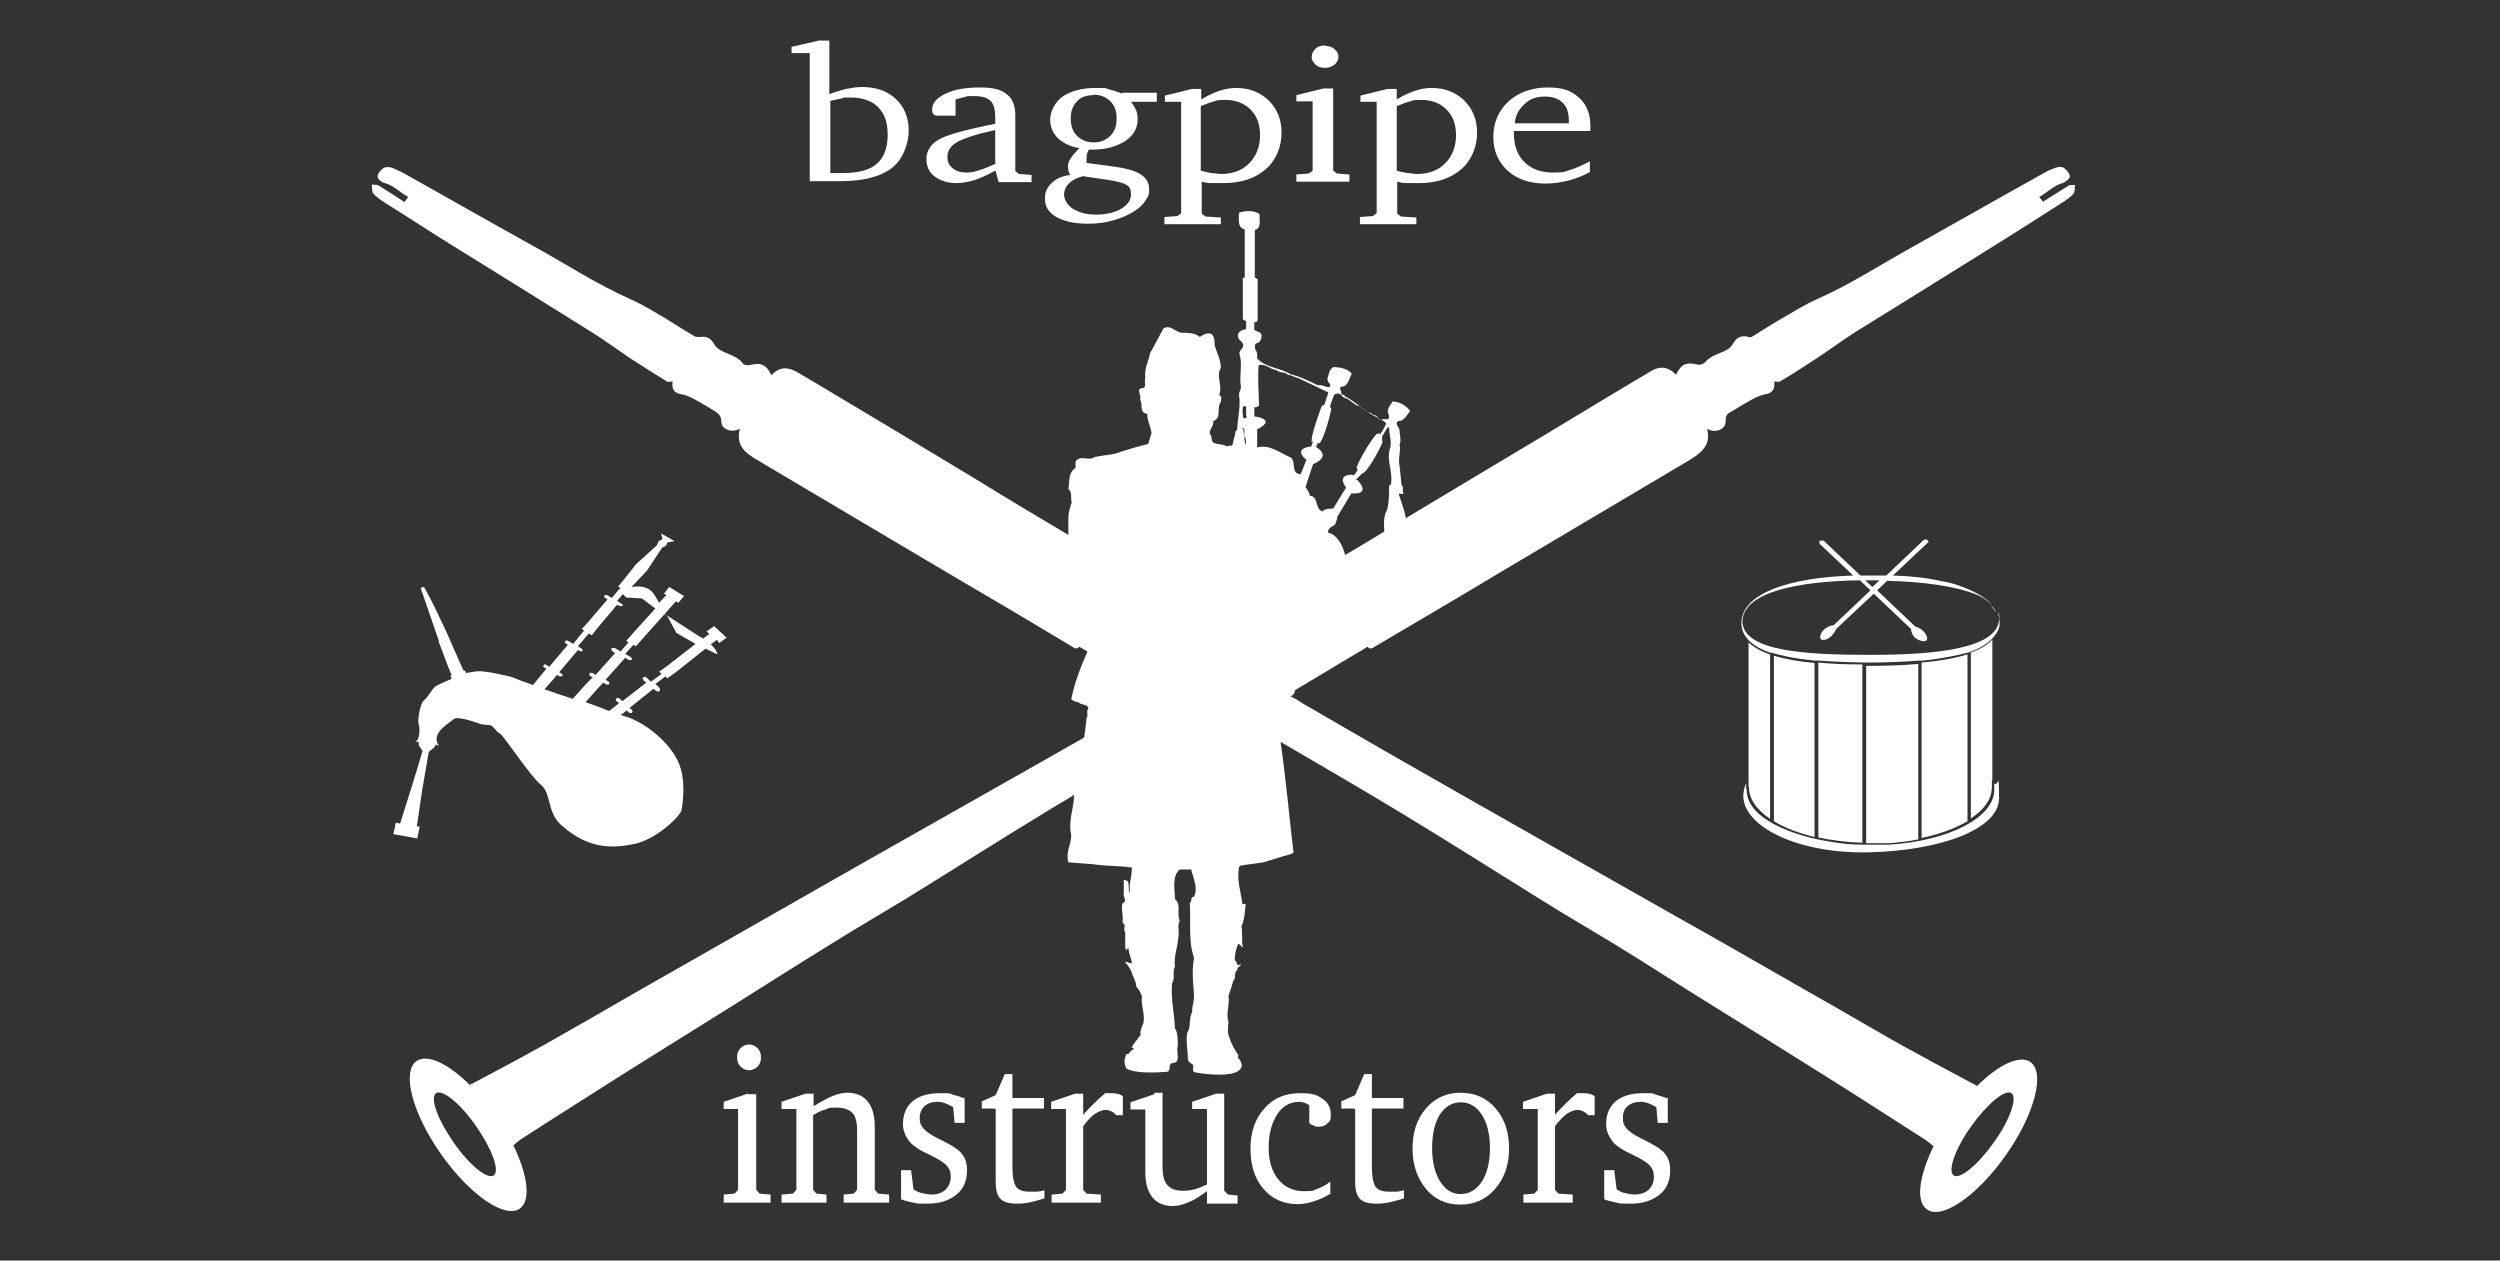
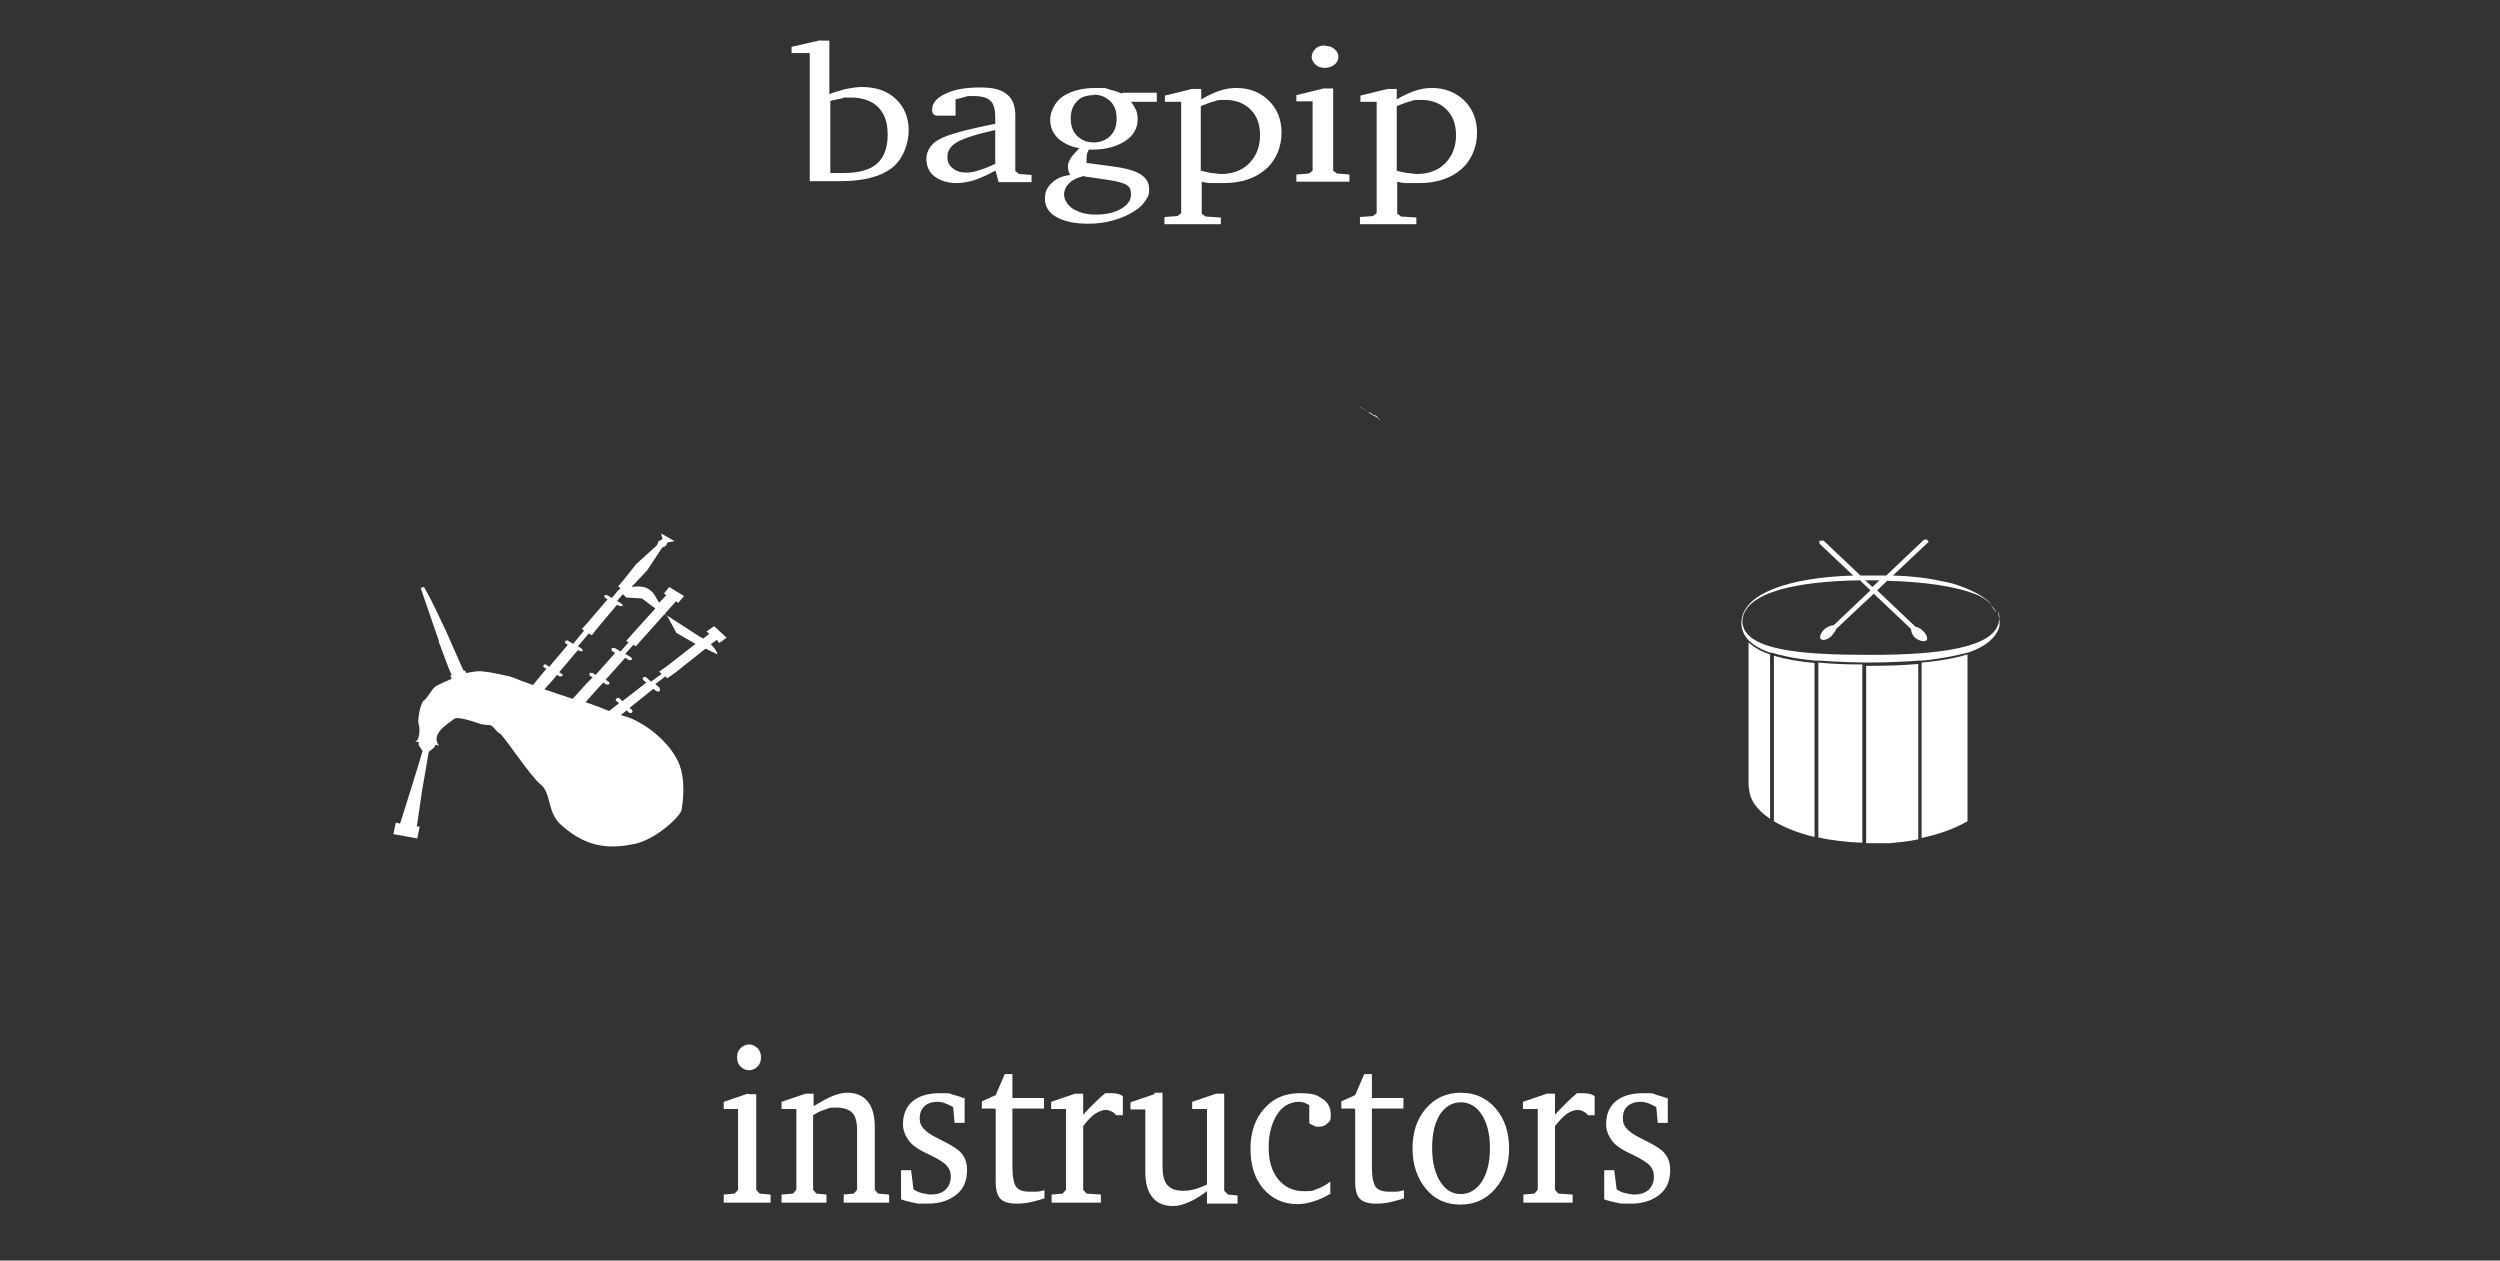
<svg xmlns="http://www.w3.org/2000/svg" id="Layer_1" version="1.1" viewBox="0 0 523 263.7">
  <rect x="0" y="0" width="523" height="263.7" fill="#333333" stroke="none" />
  <defs>
    <style>
      .st0 {
        fill: none;
      }

      .st1 {
        fill: #fff;
      }
    </style>
  </defs>
-   <rect class="st0" x="50.8" y="3.3" width="401.2" height="257.8" />
  <g>
-     <path class="st1" d="M432.8,38.8c-1.8,1.1-3.6,2.3-5.4,3.4l-.8-1c1.7-.9,3-2.4,4.9-2.9.6-.2,1.6-1,1.5-1.4,0-.6-.7-1.4-1.3-1.8-.4-.3-1.1-.2-1.7,0-.8.3-1.6.6-2.4,1.1-9.2,5.1-18.3,10.3-27.4,15.4-6.7,3.7-13.1,7.9-20.1,11-2.5,1.1-4.9,2.6-7.3,4-2.1,1.2-4.1,2.5-6.2,3.8-.3.2-.8.2-1.1,0-1.3-.2-2.2.2-2.8,1.3-.3.4-.6.9-1,1.2-1.6,1.1-3.7,1.3-5,2.9-.3.3-1,.6-1.4.5-2.6-.6-3.5-.2-4.7,2.1-1.8-2-3.8-1.8-5.8-.4-1.8,1.1-3.6,2.1-5.4,3.2-10.6,6.4-21.2,12.8-31.8,19.1-4.5,2.7-9,5.4-13.5,8.1-.3-1.8-1-3.5-1.5-5.1h1c-.3-.7.1-1.6-.4-1.8l-.4-4c-.4-1.4.3-3.1,0-4.5.4-1,0-1.8,0-2.8s-1.2-1.4-.3-2.1c1.3,0,1.8-1.3,2.5-2.1-.9-1.3-2.4-2-3.7-2-.1.4-.9,1.1-.9,1.7-.4.7.6,1.1,0,2h-1.5c.4.3.9.6,1.1.9-.3.6-.4,1-1.3,2.3v-.2s-.6,0-.7.1c-1,.9-3.9,5.7-4.2,7.1,0,0,0,.3.3.3-.7,1-.6,1.4-1.5,1.1,0,0-3,0-1,2.7l-2.7,4.4c-.7,0-1.8,0-2.2.6-1.8-.6-.7-3.1-2.7-3.3,0-.6-.6-1.4-.9-1.8l1.6-4.8s4.1-1.5.6-3.6c0,0,.1-.2.4-.8,0,0,.3,0,.4,0,.9-1.1,2.2-5.8,2.4-7.2,0-.3-.3-.3-.3-.3.3-1.1.9-2.6.9-2.6.3-.3,1-.4,1.5,0,.3.7,1,.6,1.5,1,.7.4,1.5,1.3,2.4,1.4,0,0,0,0,0,0-.1-.1-.3-.2-.4-.3-.9-.6-1.8-1.4-2.8-1.8,0-.6-.7,0-.7-.7s-.6-.9,0-1.3c1.5,0,1.6-1.8,2.2-2.7-.7-1-2.4-1.4-3.9-1.4-1,.7-.9,1.7-1.2,2.4,0,1.1,1,1,.4,1.8-.9,0-1.5-.6-2.4-.4-1.9-.9-3.6-1.8-5.7-2.3-2.2-1.4-5.1-1.3-7-3.3,0-.6.1-1.4-.4-1.8,0-.4-.3-1.4.4-1.4.7-.3,1-1,.9-1.7-.1-.7-1-.7-1.5-1.1v-1.6c.3,0,.7,0,.7-.6v-8.4c-.1,0-.6-.4-.6-.4,0-3.4,0-6.5,0-9.9,1.5-.3.9-2.3,1-3.3-1.2-.9-3.1-.7-4.3-.3,0,1.3-.4,3.1,1.2,3.5v10.1h-.4v8.7l.7.4c0,.6,0,.9,0,1.4,0,.3-.3.4-.7.4-.6.3-1.2.7-1,1.4,0,1,1.6,1.1.9,2.4-.3.4-.7.7-.6,1.3.7,2.1-.1,4.5.3,6.8,0,.7-.4,1-.4,1.7.4,2.4-.3,5-.4,7.4-.4,0-.4.6-.4,1-.4.7-.3,1.6-.7,2.3-.4-.4-.7.3-1.2,0-.7-.4-1.8-.3-2.7-.7-.3-.4-.4-1-.4-1.4-1-1,.7-2,.4-3.1,1.9-.7.6-2.8,1.6-4,0-.4.4-1.4-.4-1.4.9-1.8-.7-4,.4-5.7,0-1.8-.9-3.3-1.3-4.8,0-.9,0-1.6-.6-2.3-.9-.4-1.8.1-2.5.6-1-.9-2.7-.9-4-.9-1.2-.3-2.2-1.7-3.6-.9l-2.8,5.2c-.3,1.7-1.3,3.3-1,5.2-.3.7.3,1.7-.4,2.1-1.8,0-.3,1.4-.7,2.4.7,1-.3,2.7,1.5,3,0,1.4.7,2.6.9,4l-.7,2.3c-1.9.4-3.7,1-5.7,1.6-1.6.7-3.6.7-5.5,1.1-1.2,1-3-.6-4,1v1.3c-1.6,1-1.2,2.8-1.5,4.4.9.7.4,1.8.7,2.8-.3.9-.6,1.8-.7,3v3.8c-6.4-3.8-12.8-7.6-19.1-11.5-10.6-6.4-21.2-12.8-31.8-19.1-1.8-1.1-3.6-2.1-5.4-3.2-2.1-1.3-4-1.6-5.8.4-1.2-2.3-2.1-2.7-4.7-2.1-.4,0-1.2,0-1.4-.5-1.3-1.6-3.4-1.8-5-2.9-.4-.3-.8-.7-1-1.2-.7-1.1-1.6-1.5-2.8-1.3-.4,0-.8,0-1.1-.1-2.1-1.2-4.1-2.5-6.2-3.8-2.4-1.4-4.8-2.9-7.3-4-7-3.1-13.4-7.3-20.1-11-9.2-5.1-18.3-10.3-27.4-15.4-.8-.4-1.6-.8-2.4-1.1-.5-.2-1.3-.2-1.7,0-.6.4-1.3,1.2-1.3,1.8s.9,1.3,1.5,1.4c1.9.5,3.2,2,4.9,2.9l-.9,1.2v-.2c-1.7-1.1-3.5-2.3-5.3-3.4-.4-.2-.9-.1-1.4-.2,0,.7,0,1.5.3,1.9.6.7,1.5,1.3,2.4,1.9,4.5,2.8,8.9,5.7,13.4,8.5,10,6.2,20,12.4,29.9,18.6,2.7,1.7,5.2,3.5,7.8,5.3,2.6,1.7,5.3,3.4,7.9,5,.3.2.8,0,1.2,0v.2c-.2,1.5.4,2.3,2,2.5,1,.2,2,.7,2.9,1.2,1.3.7,2.6,1.5,3.9,2.3.8.5,1.4,1,1.4,2.2,0,1.7,2.3,2.4,3.9,1.5-1,3.6,1.3,5.2,3.9,6.7,5.7,3.4,11.5,6.8,17.2,10.2,7.4,4.4,14.7,8.7,22.1,13.1,8.9,5.2,17.7,10.4,26.5,15.7.6.4,1,.3,1.3-.1l1.7,1c-1.4,3.2-2.7,6.5-3.4,10,.4.3.9.6,1.5.6.6.7,1.9.3,2.1,1.3-.6.7.1,1.3-.4,2-.1,1.4-.3,2.8-.5,4.1-3.2,1.8-6.3,3.6-9.5,5.4-18.7,10.6-37.5,21.2-56.2,31.9-9.3,5.3-18.6,10.6-27.9,15.9-6.4,3.7-12.8,7.4-19.2,11-5,2.8-10.1,5.5-15.2,8.2-.2,0-.4.2-.5.3-4.5-4.5-8.9-6.6-11.2-5-3.1,2.3-.8,11,5.2,19.5s13.4,13.6,16.5,11.3c2.3-1.7,1.6-7-1.4-13.2.7-.6,1.4-1.2,2.1-1.6,7.1-4.6,14.3-9.1,21.5-13.7,7.4-4.6,14.7-9.2,22.1-13.8,7-4.4,13.9-8.8,20.9-13.1,5.1-3.2,10.3-6.2,15.4-9.3,9.9-6.1,19.6-12.3,29.5-18.3,1.9-1.2,3.9-2.3,5.8-3.5,0,2.7-1.3,5.4-.6,8.4,0,2.1-1.2,3.5-.6,5.7l5.2.4c2.5.4,5.4.3,8.1.7,0,2-.7,3.4-.4,5.4-.7-.9.4-2.8-1.3-2.8v2.6c-.3.9.9,1.8-.3,2.3-.3,1.4.3,2.7,0,4,1,.6,0,1.6.6,2v3.4l.3.4c.1,0,.1-.6.4-.4,0,1.1.6,2.1.7,3.1-.4.1-.9-.3-1.5-.3.6.7,1.3,1.6,1.5,2.4.3,1,.9,1.7.9,2.8.6.6.9,1.3,1.2,2-.3,1.8.7,3.7.3,5.7-.4.7-.7,1.6-.6,2.4,0,.4-.6.4-.6.9-.6.6-.9,1.1-1.3,1.8h.3c.3,0,0,.3.1.4-.7,0-.7,1.1-1.5.9-.3,1-.6,1.6,0,3,1.5,1,5.5,1,8.7.7.7-.4,0-1.4.9-1.8,2.1,0,.7-2.6,1.2-3.5v-.3c0-1.1,0-2.6-.6-3.5-.1-3.1-.9-6-.6-9.4.7-1,0-2.4.6-3.5-.3-2.1.6-4,.7-6.1.3-1.1-.3-2.4.3-3.5-.7-1.4.4-3.4-1-4.5,0-2.1-.7-4.7,1-6.2h2.4c.4,1.8,1.5,3.8.6,5.7-.9,0-.3,1-.9,1.3.3,4-.4,7.8.9,11.5-.4,2.3-.3,4.1-.1,6.5.3,3-.3,2.8-.3,4.8-.7,1.3-.3,3.3-.9,4.1-.6.8.1,5,0,5.7,0,.6.7,1,.7,1,.9.3,0,1.4.6,1.8,3,.6,7.8.9,9.3-.3,1.5-1,0-2.6,0-2.6-.3,0-.1-.3,0-.6-.7-1.1-1.5-2.3-1.8-3.5-.6-1-.4-2.4-.3-3.5-.6-1.8.3-3.5,0-5.5.4-1,.7-2,1-3.1.7-.6,0-1.8.9-2.3-.3-.7,1-.7.6-1.4v.3c-1,.4-.6-.7-1.2-.9,0-1.3.3-2.4.7-3.4.6,0,.6.6,1,.7-.3-1.4,0-2.8-.3-4.4.7-1.4.7-3.1.9-4.7-.3,0-.6,0-.7,0-.3-2.6-1.2-4.8-.7-7.7l.3-.3c1.6-.3,3.1-.4,4.8-.7l3.3-1c1-.4,1.9-.4,3-1-.9-7.8-1.6-15.5-2.7-23.2,8.4,4.9,16.8,9.8,25.1,14.8,9.9,6,19.7,12.2,29.5,18.3,5.1,3.2,10.3,6.2,15.4,9.3,7,4.3,13.9,8.8,20.9,13.1,7.4,4.6,14.8,9.2,22.1,13.8,7.2,4.5,14.3,9.1,21.5,13.7.8.5,1.5,1.1,2.1,1.6-3,6.2-3.8,11.5-1.4,13.2,3.1,2.3,10.5-2.8,16.5-11.3s8.3-17.2,5.2-19.5c-2.2-1.6-6.7.5-11.2,5-.1-.1-.3-.2-.5-.3-5.1-2.7-10.1-5.4-15.2-8.2-6.4-3.6-12.8-7.4-19.2-11-9.3-5.3-18.6-10.7-27.9-15.9-18.7-10.6-37.5-21.2-56.2-31.9-7.4-4.2-14.7-8.5-22-12.7-.7-.4-1.3-.9-2-1.2-.2-.1-.4-.2-.6-.3.7-.4.9-.8.9-1.3l15.2-9.1c.3.4.7.5,1.3.1,8.8-5.2,17.7-10.4,26.5-15.7,7.4-4.4,14.7-8.7,22.1-13.1,5.7-3.4,11.5-6.8,17.2-10.2,2.5-1.5,4.9-3.2,3.9-6.7,1.7,1,3.9.2,3.9-1.5s.6-1.7,1.4-2.2c1.3-.8,2.6-1.6,3.9-2.3.9-.5,1.9-1,2.9-1.2,1.6-.2,2.1-1.1,2-2.5v-.2c.4,0,.9.2,1.2,0,2.7-1.6,5.3-3.3,7.9-5,2.6-1.7,5.1-3.6,7.8-5.3,10-6.2,20-12.4,29.9-18.6,4.5-2.8,8.9-5.6,13.4-8.5.8-.5,1.7-1.1,2.4-1.9.3-.4.2-1.2.3-1.8-.5,0-1,0-1.4.1ZM103.3,245.9c-1.3.9-5.1-2.1-8.4-6.9-3.3-4.7-5-9.3-3.7-10.3,1.3-.9,5.1,2.1,8.4,6.9,3.3,4.7,5,9.3,3.7,10.3ZM412.4,235.6c3.3-4.7,7.1-7.8,8.4-6.9s-.3,5.6-3.7,10.3c-3.3,4.7-7.1,7.8-8.4,6.9-1.3-.9.3-5.6,3.7-10.3ZM292.3,102.4c0-.3,0-.2,0,0h0ZM262.4,85.5v-.3c.4,0,.7,0,1-.4-.1-2.8-.3-5.5-.1-8.4,1.5-.4,2.4.9,3.7,1,.7.7,1.8.3,2.4,1,.7,0,1.5.6,2.2.7l6.3,3s-.3,1-.9,2.7c0,0-.3,0-.4,0-.6,1.3-2.2,6.1-2.2,7.2s0,.3.3.3c-.3,1-.4,1.1-.4,1.1,0,0-4,.3-1,2.8-1.2,3.1-1.2,3-1.2,3h-.2c-1.9-.3-.7-2.7-1.9-3.5-2.2-.9-4.3-2.8-7-2.1v-3.8c4.3-2.1-.6-2.7-.6-2.7,0-.4,0-1.3,0-1.7ZM260.1,85c0,0,.4,0,.6,0v2h.1,0c0,.2,0,.5-.3.5h-.4c-.1-.7-.3-1.8,0-2.6ZM260.5,91.5c.2.5.2,1.1,0,1.7l-.4-3.4-.4-.3c1.2,0,.3,1.3.7,2ZM281.4,116.1c-.6-2.3-1.8-4.3-3.6-4.7,0-1.1,1.2-1.3,1.6-1.8-.1-.3.6-1.3.3-1.4l3-5s4.1.5,1.5-2.5c0-.3-.6-.2-.5-.4,0,0,1.2-1.2,1.3-1.3.8.2,3.7-5.1,4.2-6.4,0,0-.1-1-.1-1.2,1-1.8,1.2-2,1.2-2h.3c0,1.7.7,3.1.1,4.7-.6,2.4.7,4.5.3,7.2,0,0-.3.3-.4.3,0,1.7,0,3.3-.4,5-.8,1.3-.7,3-.6,4.6-2.7,1.6-5.4,3.3-8.2,4.9Z" />
    <path class="st1" d="M284.4,85.1c.3.2.7.4,1,.5-.3-.2-.7-.4-1-.5Z" />
    <path class="st1" d="M286.2,86.2c-.2-.1-.3-.2-.5-.4.1.2.3.3.5.4Z" />
    <path class="st1" d="M285.6,85.7c0,0-.1,0-.2,0,0,0,.2.1.2.2,0,0,0,0,0-.1Z" />
    <path class="st1" d="M288.8,87.8c-.2-.1-.3-.2-.5-.3,0,.1.2.2.3.3h.1Z" />
    <path class="st1" d="M288.4,87.5c-.3-.3-.5-.7-1.2-.7-.2-.4-.7-.5-1-.6.5.4,1,.7,1.5.9.2.1.4.3.7.4Z" />
  </g>
  <path class="st1" d="M150.1,134.1l.4.4,1.5-1.1-2.6-2.4-1.6,1.1.6.5-1.3,1c-.2-.1-.4-.3-.7-.4l-6.5-4.2-.4-.3,2,3.7,4,2.3-5.9,4.6h0l-1.7,1.2.5.5-2.2,1.6-.9-.8c-.1-.2-.5-.3-.7-.1-.2.1-.2.4,0,.6l.6.5-5,3.9-.5-.5c-.2-.2-.5-.3-.7-.1-.2.1-.3.5,0,.6l.5.4-1.5,1.2h0l-.5.4h-.2c-1.4-.6-3-1.2-4.8-1.8l2.4-2.7h0l1.3-1.4.5.3c.2.2.6.1.8,0,0,0,0-.4-.2-.5l-.6-.4,4.1-4.6.6.4c.2.2.6.1.8,0,0,0,0-.4-.2-.5l-1.2-.7,1.7-1.9.5.3.2-.2h0l5.8-6.5.3.3-.2-.4,2.3-2.6.5.3,1.2-1.4-3.1-1.9-1.1,1.4.5.3-1.5,1.6-.6-1c-1.2-2.4-3.1-2.6-5.2-2.3l.3-.3h0l3-3.2,3.1-4.7.9-.5.2-.6,1.5-.3-2.8-1.6.3,1.2-.8.4-.4.9-4.3,3.9-2.7,3.4h0l-1.1,1.3.5.3-.3.4h-.1l-1.4,1.7-1-.6c-.2,0-.5,0-.5,0-.2.2,0,.5,0,.5l.6.4-4.3,5h0l-1.1,1.2,2.1,1.3,1.1-1.4h0l4.2-5,.5.3c.2,0,.6,0,.6,0,.2-.2,0-.4-.2-.5l-.9-.6,1.2-1.4.7.7,3.3.2,2.8,2.1-4.8,5.3h0l-1.3,1.5.5.3-1.7,1.9-1.1-.7c-.2,0-.5-.1-.7,0-.2.2,0,.5,0,.6l.7.4-4.1,4.6-.6-.4c-.2,0-.5-.1-.6,0-.2.2,0,.5,0,.6l.6.3-1.3,1.3h0l-2.9,3.2c-1.9-.6-3.9-1.3-5.9-2h0l1.8-2h0l.8-1,.4.2c.2.2.6.1.8,0,0-.2,0-.4-.3-.5l-.4-.3,3.9-4.6.4.2c0,0,.5.1.6,0,0,0,0-.3-.2-.5l-.8-.5,2.3-2.7-1-.6-2.3,2.8-1-.6c-.2-.2-.5-.1-.6,0-.2.2,0,.5,0,.5l.5.3-3.9,4.6-.6-.4c-.2-.2-.5-.1-.5,0-.2.1-.2.4,0,.5l.5.3-.9,1.1h0l-1.9,2.3c-.3-.1-.7-.2-1.1-.4-1.4-.4-2.4-1-3.8-1.4-1.5-.3-3.9-.9-5.3-1-1.3-.2-2.1,0-3.8.3h0l-.2-.5h-.3c0,.1-.7-1.5-.7-1.5h0l-3-6.8h0c-1.6-3.3-2.8-6.1-4.6-9.2l-.7.2,3.3,9.6h0l.5,1.4v.3h0l2,5.3h0l.7,1.7h-.3c0,.1.3.7.3.7-1.4.6-2.7,1.2-3.4,1.6-.9.7-1.5,2.3-2.5,3-.8.8-1.3,4.5-1,4.9.2.4.4,3.4-.8,3.7h.8v.7c0,0,.8,1.2.8,1.2-.8,2.7-1.6,5.4-2.4,7.9l-2.3,7.3-.9-.2-.5,2.4,5,.9.5-2.5h-.6l1.1-7.5,1.4-8.1,1.2-1,.2-.5c.6.2.9.3.6,0-1.6-2.5,2.4-4.6,3.3-5.4.9-.7,5.6,1.1,5.6,1.1,0,0,1.3.2,1.9.2s1.3,1.4,2,1.7c.8.3,6.4,9,8.6,10.7,2.3,1.9,1.3,5.7,4.2,8.4,5.8,5.3,11,5,15.7,4,4.5-1.1,9.4-5.8,9.6-7.1.2-1.3,1-6.3-.7-10s-5.6-7-8.6-8.5c-1.7-.9-2.5-1-3.4-1.3l1.2-1,.4.4c.1.2.5.2.7.1.2-.2.1-.5,0-.6l-.5-.4,5-4,.5.4c.3.2.6.3.8,0,.2-.1,0-.4,0-.6l-.9-.8,2.1-1.6.4.4,1.7-1.2h0l6.3-5,2.5,1.2c-.1-.5-.5-1.3-1.4-2.1l1.2-.9h0l.4.2Z" />
  <path class="st1" d="M371.1,171.8c2.3,1.4,5.2,2.5,8.5,3.3v-36.4c-3.3-.3-6.1-.8-8.5-1.5v34.6h0Z" />
  <path class="st1" d="M390.4,139.1v37.3h4.9c2.1-.2,4.1-.4,6-.8v-36.7c-3.3.3-6.9.4-10.6.4h-.3v-.2Z" />
  <path class="st1" d="M380.4,175.2c2.8.6,5.9,1,9.2,1.1v-37.3c-3.3,0-6.4-.1-9.2-.4v36.5h0Z" />
  <path class="st1" d="M402,175.3c3.8-.8,7-2,9.6-3.5v-34.9c-2.6.8-5.9,1.4-9.6,1.7v36.7h0Z" />
  <path class="st1" d="M370.3,171.3v-34.4c-1.9-.6-3.4-1.5-4.5-2.5v30.3h.1c0,2.5,1.6,4.7,4.4,6.6h0Z" />
-   <path class="st1" d="M416.8,163.3h0c0,.1,0-29.5,0-29.5-1,1.1-2.5,2-4.5,2.7v34.7c2.8-1.8,4.4-4.1,4.4-6.5s0,0,0-.1h0v-1.4h.1Z" />
-   <path class="st1" d="M417.2,164v1.2h0c0,5.9-9.6,10.7-21.9,11.5h-4c-1,0-.6,0-.9,0h-.8c-3.3,0-6.5-.5-9.3-1.1h0c-.3,0-.6-.2-.9-.2h0c-3.4-.8-6.3-1.9-8.7-3.2h0c-.3-.2-.5-.4-.8-.5h0c-2.9-1.8-4.5-4-4.5-6.5s0,0,0-.1h-.1v-1.2c-.4.8-.6,1.7-.6,2.6,0,6.4,11.4,12.2,26.5,11.8,15-.4,27-4.9,27-11.3s-.3-2.1-.9-3.1h-.1Z" />
  <path class="st1" d="M364.2,130.3h0v-.2.2h0Z" />
  <path class="st1" d="M417.4,127.7c-.2-.4-.6-.8-1-1.1.4.4.8,1,1.2,1.5,0-.1-.1-.3-.2-.4h0Z" />
  <path class="st1" d="M370.4,136.5c.2,0,.4.1.8.2.7.2,3.4,1,8.5,1.5h.8s4,.3,9.2.4h1.1c5.9,0,10.6-.4,10.6-.4h.8c4-.4,7.2-1.1,9.6-1.7l.8-.3c2.4-.9,4.2-2.3,5.1-3.8.3-.5.5-1,.6-1.5v-1.3s-.3-1.3-.3-1.4v-.2c.4.9.3,1.6.2,1.7-.5,6-13.2,7.3-27,7.3s-26.5-.8-26.7-7c.2-6.1,11.4-8.4,24.6-8.6l2.2,2.1-7.7,7.3c-.5,0-1.3.3-1.9.8-.9.8-1.1,1.8-.8,2.1.5.4,1.5.1,2.3-.7.4-.5.8-1,.9-1.4l7.9-7.4,7.8,7.4c0,.5.2,1.2.8,1.8.9.7,1.9.9,2.4.6.4-.4,0-1.4-.8-2.1-.5-.5-1.1-.7-1.5-.8l-8-7.6,2.1-2c7.5.2,14.3,1.1,18.7,2.9.2,0,1.3.7,1.4.7.3.2,1.1.8,1.8,1.4-1.5-1.6-3.1-2.3-3.2-2.4-1.1-.6-2.3-1.1-3.7-1.6-1.1-.4-2.3-.7-3.5-.9-3.1-.7-6.5-1.1-10.3-1.2l7.2-6.8c.3,0,.3-.5,0-.6-.1-.2-.5-.2-.8,0l-7.8,7.4h-5.4l-7.7-7.3c-.3,0-.5,0-.8,0-.1.2-.1.5,0,.7l7,6.6c-13.3.4-23.3,3.7-23.4,9.9,0,3,2.4,5,6.2,6.3h-.1ZM390.6,121.4h2.6l-1.5,1.4-1.5-1.4h.4Z" />
  <path class="st1" d="M171.6,8.5h1.9v11.2c1.2-.5,2.4-.8,3.5-1.1,1.1-.2,2.2-.4,3.3-.4,2.9,0,5.3.8,7.1,2.5s2.7,3.9,2.7,6.6-1.2,6.1-3.6,7.9c-2.4,1.8-6,2.7-10.7,2.7h-6.4V11.1h-3.8v-1.3l6.1-1.4h-.1ZM173.5,36.2h2.8c3.2,0,5.6-.6,7.1-1.9,1.5-1.3,2.3-3.3,2.3-6.1s-.7-4.4-2-5.8c-1.3-1.3-3.3-2-5.7-2s-1.2,0-1.9.2c-.7.1-1.5.3-2.4.5v15.1h-.2Z" />
  <path class="st1" d="M208.2,35.7c-1.6.9-3,1.5-4.4,2-1.3.4-2.6.6-3.7.6-1.9,0-3.4-.5-4.6-1.4s-1.7-2.2-1.7-3.7.9-3.1,2.6-4c1.7-1,5.7-2.1,11.8-3.3v-1.3c0-1.7-.3-2.9-1-3.5-.7-.7-1.8-1-3.5-1s-1.2,0-1.9.2-1.2.3-1.9.5v3.4h-3.4c-.6,0-1,0-1.2-.3-.2-.2-.3-.5-.3-1,0-1.3.9-2.4,2.8-3.3,1.9-.9,4.2-1.3,7.2-1.3s4.5.5,5.6,1.4c1.2.9,1.8,2.4,1.8,4.4v11.7l.8.6,2.6.2v1.5h-6.9l-.6-2.3h-.1ZM208.2,34.3v-7.1c-4.1.9-6.8,1.8-8.1,2.6-1.3.8-1.9,1.8-1.9,3s.4,1.8,1.1,2.4c.7.6,1.7.9,2.9.9s1.7-.2,2.7-.5,2.2-.8,3.5-1.4h-.2Z" />
  <path class="st1" d="M234.9,19.4h7.1v1.9h-5.4c.5.6.8,1.2,1.1,1.8.2.6.3,1.2.3,1.9,0,1.8-.9,3.4-2.6,4.5s-4,1.8-6.8,1.8h-.8c-.2.3-.3.6-.4.9,0,.3-.1.6-.1.9v1l4.7.6c3.1.4,5.2.9,6.5,1.7s1.9,1.8,1.9,3.2-.3,1.6-.8,2.4c-.5.8-1.2,1.5-2.2,2.1-1.3.9-2.8,1.5-4.5,2s-3.4.7-5.3.7c-2.8,0-5-.5-6.6-1.4s-2.4-2.2-2.4-3.8.5-2.4,1.4-3.3c.9-.9,2.2-1.5,3.9-1.7-.2-.3-.3-.6-.4-.9,0-.3-.1-.6-.1-.9,0-.5.2-1.1.6-1.7.4-.6,1-1.3,1.8-2.1-1.9-.3-3.4-1.1-4.5-2.1-1.1-1.1-1.6-2.4-1.6-3.9s.9-3.6,2.6-4.8c1.8-1.2,4.1-1.8,6.9-1.8s1.9,0,2.8.3c.9.2,1.8.5,2.8.9v-.2ZM226.8,36.8c-1.3.3-2.4.8-3.1,1.5s-1.1,1.5-1.1,2.4.6,2.2,1.9,3c1.3.8,2.9,1.2,4.8,1.2s3.9-.4,5.2-1.2c1.4-.8,2.1-1.8,2.1-3s-.3-1.6-.9-2c-.6-.4-2-.8-4.1-1.1l-4.8-.7h0ZM228.8,19.9c-1.5,0-2.7.4-3.5,1.3-.9.9-1.3,2.1-1.3,3.6s.4,2.7,1.3,3.6c.9.9,2.1,1.4,3.5,1.4s2.6-.5,3.5-1.4,1.3-2.1,1.3-3.6-.4-2.7-1.3-3.6c-.9-.9-2.1-1.4-3.5-1.4h0Z" />
  <path class="st1" d="M243.6,46.8v-1.4l2.7-.2.8-.6v-23.3h-3.4v-1.3l5.7-1.4h1.9v2.2c1.3-.8,2.6-1.4,3.8-1.8,1.2-.4,2.3-.6,3.5-.6,2.8,0,5,.9,6.8,2.6,1.8,1.8,2.7,4,2.7,6.8s-1.1,5.7-3.3,7.6c-2.2,1.9-5.1,2.9-8.8,2.9s-1.3,0-2.1,0-1.6,0-2.5-.3v6.7l.8.6,3.2.2v1.4h-11.8ZM251.2,35.7c.8.2,1.6.4,2.2.5.7,0,1.4.2,2,.2,2.4,0,4.4-.7,5.9-2.2s2.3-3.5,2.3-5.9-.7-4.1-2-5.4-3.1-2-5.2-2-1.6.1-2.4.3c-.8.2-1.8.6-2.8,1v13.5h0Z" />
  <path class="st1" d="M277,18.5h1.9v17.2l.8.6,2.6.2v1.5h-11.1v-1.5l2.6-.2.8-.6v-14.5h-3.4v-1.3l5.7-1.4h.1ZM277.2,9.6c.8,0,1.5.2,2,.7.6.5.8,1,.8,1.6s-.3,1.2-.8,1.6-1.2.7-2,.7-1.5-.2-2-.7-.8-1-.8-1.6.3-1.2.8-1.7,1.2-.7,2-.7h0Z" />
  <path class="st1" d="M284.5,46.8v-1.4l2.7-.2.8-.6v-23.3h-3.4v-1.3l5.7-1.4h1.9v2.2c1.3-.8,2.6-1.4,3.8-1.8,1.2-.4,2.3-.6,3.5-.6,2.8,0,5,.9,6.8,2.6,1.8,1.8,2.7,4,2.7,6.8s-1.1,5.7-3.3,7.6c-2.2,1.9-5.1,2.9-8.8,2.9s-1.3,0-2.1,0-1.6,0-2.5-.3v6.7l.8.6,3.2.2v1.4h-11.8ZM292.1,35.7c.8.2,1.6.4,2.3.5.7,0,1.4.2,2,.2,2.4,0,4.4-.7,5.9-2.2s2.3-3.5,2.3-5.9-.7-4.1-2-5.4-3.1-2-5.2-2-1.6.1-2.4.3c-.8.2-1.8.6-2.8,1v13.5h0Z" />
-   <path class="st1" d="M332.6,33.8v2.2c-1.5.8-3,1.4-4.6,1.8-1.6.4-3.2.6-4.7.6-3.3,0-5.9-.9-7.9-2.7s-3-4.2-3-7.1,1.1-5.5,3.2-7.4,4.9-2.9,8.2-2.9,4.9.7,6.5,2.1,2.4,3.4,2.4,5.8,0,.6,0,.7v.5h-16v.5c0,2.5.7,4.5,2.2,6s3.5,2.2,6,2.2,2.4-.2,3.7-.6c1.3-.4,2.6-1,4.1-1.8h-.1ZM328.2,25.8v-.6c0-1.6-.4-2.9-1.3-3.7-.9-.9-2.1-1.3-3.8-1.3s-3.1.5-4.2,1.6c-1.2,1.1-1.9,2.4-2,4h11.4-.1Z" />
  <path class="st1" d="M156.5,228.9h1.7v20l.7.8,2.3.2v1.7h-9.8v-1.7l2.3-.2.7-.8v-16.9h-3v-1.5l5-1.7h.1ZM156.7,218.5c.7,0,1.3.3,1.8.8s.7,1.2.7,1.9-.2,1.4-.7,1.9-1.1.8-1.8.8-1.3-.3-1.8-.8-.7-1.1-.7-1.9.2-1.4.7-1.9,1.1-.8,1.8-.8Z" />
  <path class="st1" d="M163.5,251.6v-1.7l2.4-.2.7-.8v-16.9h-3.1v-1.5l5-1.7h1.7v2.6c1.7-1,3.1-1.8,4.2-2.2,1.1-.4,2-.6,2.8-.6,1.9,0,3.3.6,4.3,1.8s1.5,3,1.5,5.3v13.2l.7.8,2.3.2v1.7h-9.5v-1.7l2.1-.2.7-.8v-12.4c0-1.7-.3-3-1-3.7s-1.8-1.1-3.4-1.1-1.4.1-2.2.4c-.8.2-1.7.6-2.6,1.2v15.6l.7.8,2.1.2v1.7h-9.5.1Z" />
  <path class="st1" d="M201.8,229.6v5.3h-2.1l-.3-3.3c-.6-.3-1.1-.6-1.7-.8-.5-.2-1-.3-1.6-.3-1.1,0-2,.3-2.7.9-.6.6-1,1.4-1,2.5s.3,1.6.8,2.2,1.5,1.3,2.9,2c.2.1.6.3,1,.5,1.6.8,2.8,1.5,3.6,2.2.5.5.9,1,1.2,1.7s.4,1.5.4,2.3c0,2.2-.7,3.9-2.2,5.1s-3.4,1.9-6,1.9-2,0-3-.2-1.8-.4-2.6-.7v-6.1h2.1l.5,4c.6.4,1.2.7,1.8.8s1.2.3,1.9.3c1.2,0,2.2-.3,3-1,.7-.7,1.1-1.6,1.1-2.7s-.3-1.7-.8-2.3-1.7-1.4-3.6-2.3c-2.2-1-3.7-2-4.4-3s-1.2-2.1-1.2-3.4c0-2.1.7-3.7,2-4.8s3.2-1.7,5.7-1.7,1.9,0,2.7.3c.8.2,1.6.4,2.4.8v-.2Z" />
  <path class="st1" d="M208.1,231.9h-2.7v-1.5l2.9-1.3,1.9-4.4h1.6v5h6.6v2.2h-6.6v12.3c0,2,.3,3.4.8,4.1.5.7,1.5,1,2.8,1h1.5c.5,0,1-.2,1.6-.3v1.7c-1,.3-2,.6-2.9.8-1,.2-1.9.3-2.8.3-1.7,0-2.8-.3-3.5-1s-1-1.9-1-3.7v-15.1h-.2Z" />
  <path class="st1" d="M220,251.6v-1.7l2.3-.2.7-.8v-16.9h-3.1v-1.5l5-1.7h1.7v4.4c.7-.8,1.4-1.5,2.2-2.3s1.6-1.5,2.4-2.2h1.1c.4,0,.9,0,1.3.1.4,0,.9.3,1.3.5v4h-1.4c-.3-.4-.6-.6-1-.8s-.8-.3-1.2-.3c-.7,0-1.4.3-2.2.8s-1.6,1.4-2.5,2.6v13.3l.7.8,3,.2v1.7h-10.5.2Z" />
  <path class="st1" d="M241.5,228.6h1.7v15.5c0,1.7.3,3,1,3.8s1.7,1.2,3.2,1.2,1.6-.1,2.5-.3c.8-.2,1.7-.6,2.6-1v-15.8h-3.1v-1.5l5-1.7h1.7v20.3l.8.8,2,.2v1.7h-6.4v-2.6c-1.4,1-2.6,1.8-3.8,2.3s-2.2.8-3.3.8c-1.9,0-3.3-.6-4.3-1.8s-1.5-3-1.5-5.3v-13.1h-3.1v-1.5l5-1.7v-.3Z" />
  <path class="st1" d="M278.5,249.6c-1.2.8-2.4,1.3-3.6,1.7s-2.3.6-3.5.6c-2.9,0-5.3-1.1-7.1-3.2-1.8-2.1-2.7-4.9-2.7-8.4s1-6.3,2.9-8.4c1.9-2.2,4.4-3.2,7.4-3.2s3.6.4,4.8,1.2c1.2.8,1.7,1.9,1.7,3.3s-.2,1.3-.7,1.8-1,.7-1.8.7-.7,0-1-.2c-.3-.1-.7-.3-1-.5v-3.8c-.3-.2-.7-.4-1-.5-.4-.1-.7-.2-1.1-.2-1.9,0-3.5.9-4.6,2.6s-1.8,4-1.8,6.9.7,5.1,2,6.7c1.3,1.6,3.1,2.5,5.4,2.5s1.9-.2,2.8-.5,1.8-.8,2.7-1.5v2.4h.2Z" />
  <path class="st1" d="M283.3,231.9h-2.7v-1.5l2.9-1.3,1.9-4.4h1.6v5h6.6v2.2h-6.6v12.3c0,2,.3,3.4.8,4.1.5.7,1.5,1,2.8,1h1.5c.5,0,1-.2,1.6-.3v1.7c-1,.3-2,.6-2.9.8-1,.2-1.9.3-2.8.3-1.7,0-2.8-.3-3.5-1s-1-1.9-1-3.7v-15.1h-.2Z" />
  <path class="st1" d="M305.6,228.6c3,0,5.4,1.1,7.3,3.3s2.8,5,2.8,8.4-1,6.2-2.9,8.4-4.3,3.3-7.3,3.3-5.4-1.1-7.2-3.3-2.8-5-2.8-8.4.9-6.2,2.8-8.4,4.3-3.3,7.3-3.3h0ZM305.6,230.6c-1.8,0-3.3.9-4.4,2.6-1.1,1.8-1.6,4.1-1.6,7s.6,5.3,1.7,7c1.1,1.8,2.6,2.6,4.3,2.6s3.3-.9,4.4-2.6,1.7-4.1,1.7-7-.6-5.3-1.7-7-2.6-2.6-4.4-2.6Z" />
  <path class="st1" d="M318.7,251.6v-1.7l2.3-.2.7-.8v-16.9h-3.1v-1.5l5-1.7h1.7v4.4c.7-.8,1.4-1.5,2.2-2.3.8-.8,1.6-1.5,2.4-2.2h1.1c.4,0,.9,0,1.3.1.4,0,.9.3,1.3.5v4h-1.4c-.3-.4-.6-.6-1-.8s-.8-.3-1.2-.3c-.7,0-1.4.3-2.2.8-.8.6-1.6,1.4-2.5,2.6v13.3l.7.8,3,.2v1.7h-10.5.2Z" />
  <path class="st1" d="M348.9,229.6v5.3h-2.1l-.3-3.3c-.6-.3-1.1-.6-1.7-.8-.5-.2-1-.3-1.6-.3-1.1,0-2,.3-2.7.9s-1,1.4-1,2.5.3,1.6.8,2.2c.5.6,1.5,1.3,2.9,2l1,.5c1.6.8,2.8,1.5,3.6,2.2.5.5.9,1,1.2,1.7.3.7.4,1.5.4,2.3,0,2.2-.7,3.9-2.2,5.1s-3.4,1.9-6,1.9-2,0-3-.2-1.8-.4-2.6-.7v-6.1h2.1l.5,4c.6.4,1.2.7,1.8.8s1.2.3,1.9.3c1.2,0,2.2-.3,3-1,.7-.7,1.1-1.6,1.1-2.7s-.3-1.7-.8-2.3-1.7-1.4-3.6-2.3c-2.2-1-3.7-2-4.4-3s-1.2-2.1-1.2-3.4c0-2.1.7-3.7,2-4.8s3.2-1.7,5.7-1.7,1.9,0,2.7.3,1.6.4,2.4.8v-.2Z" />
</svg>